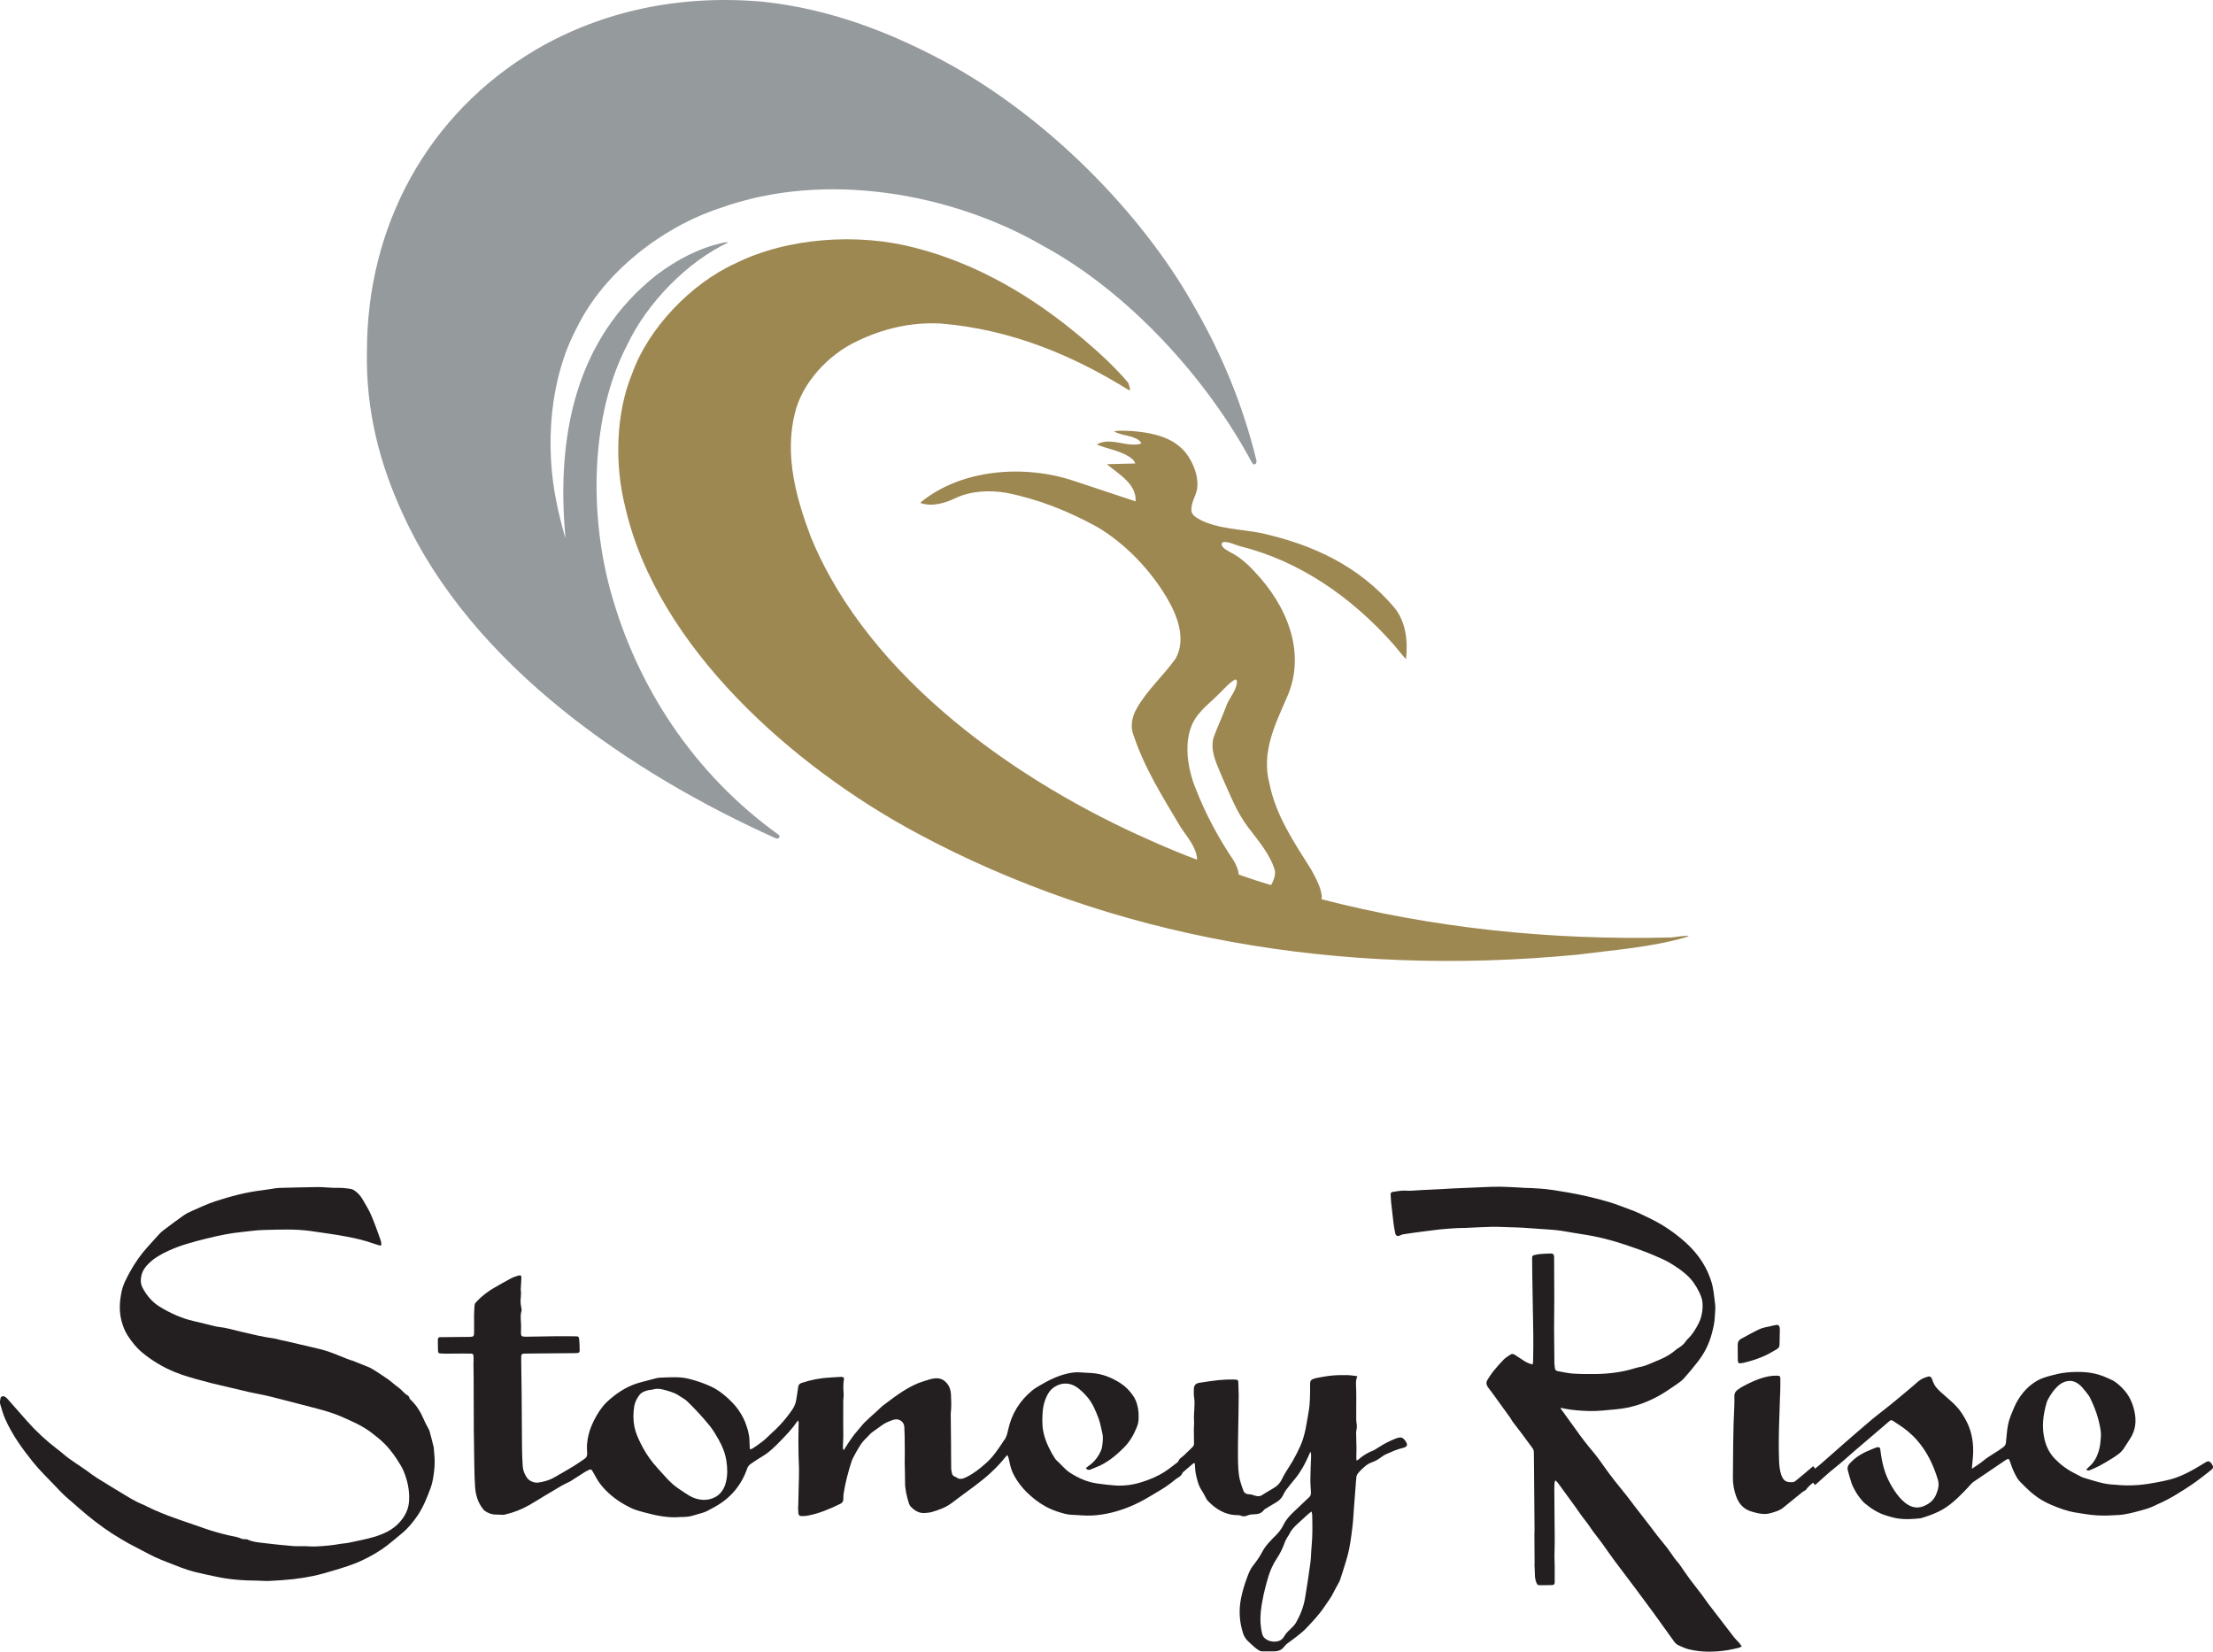
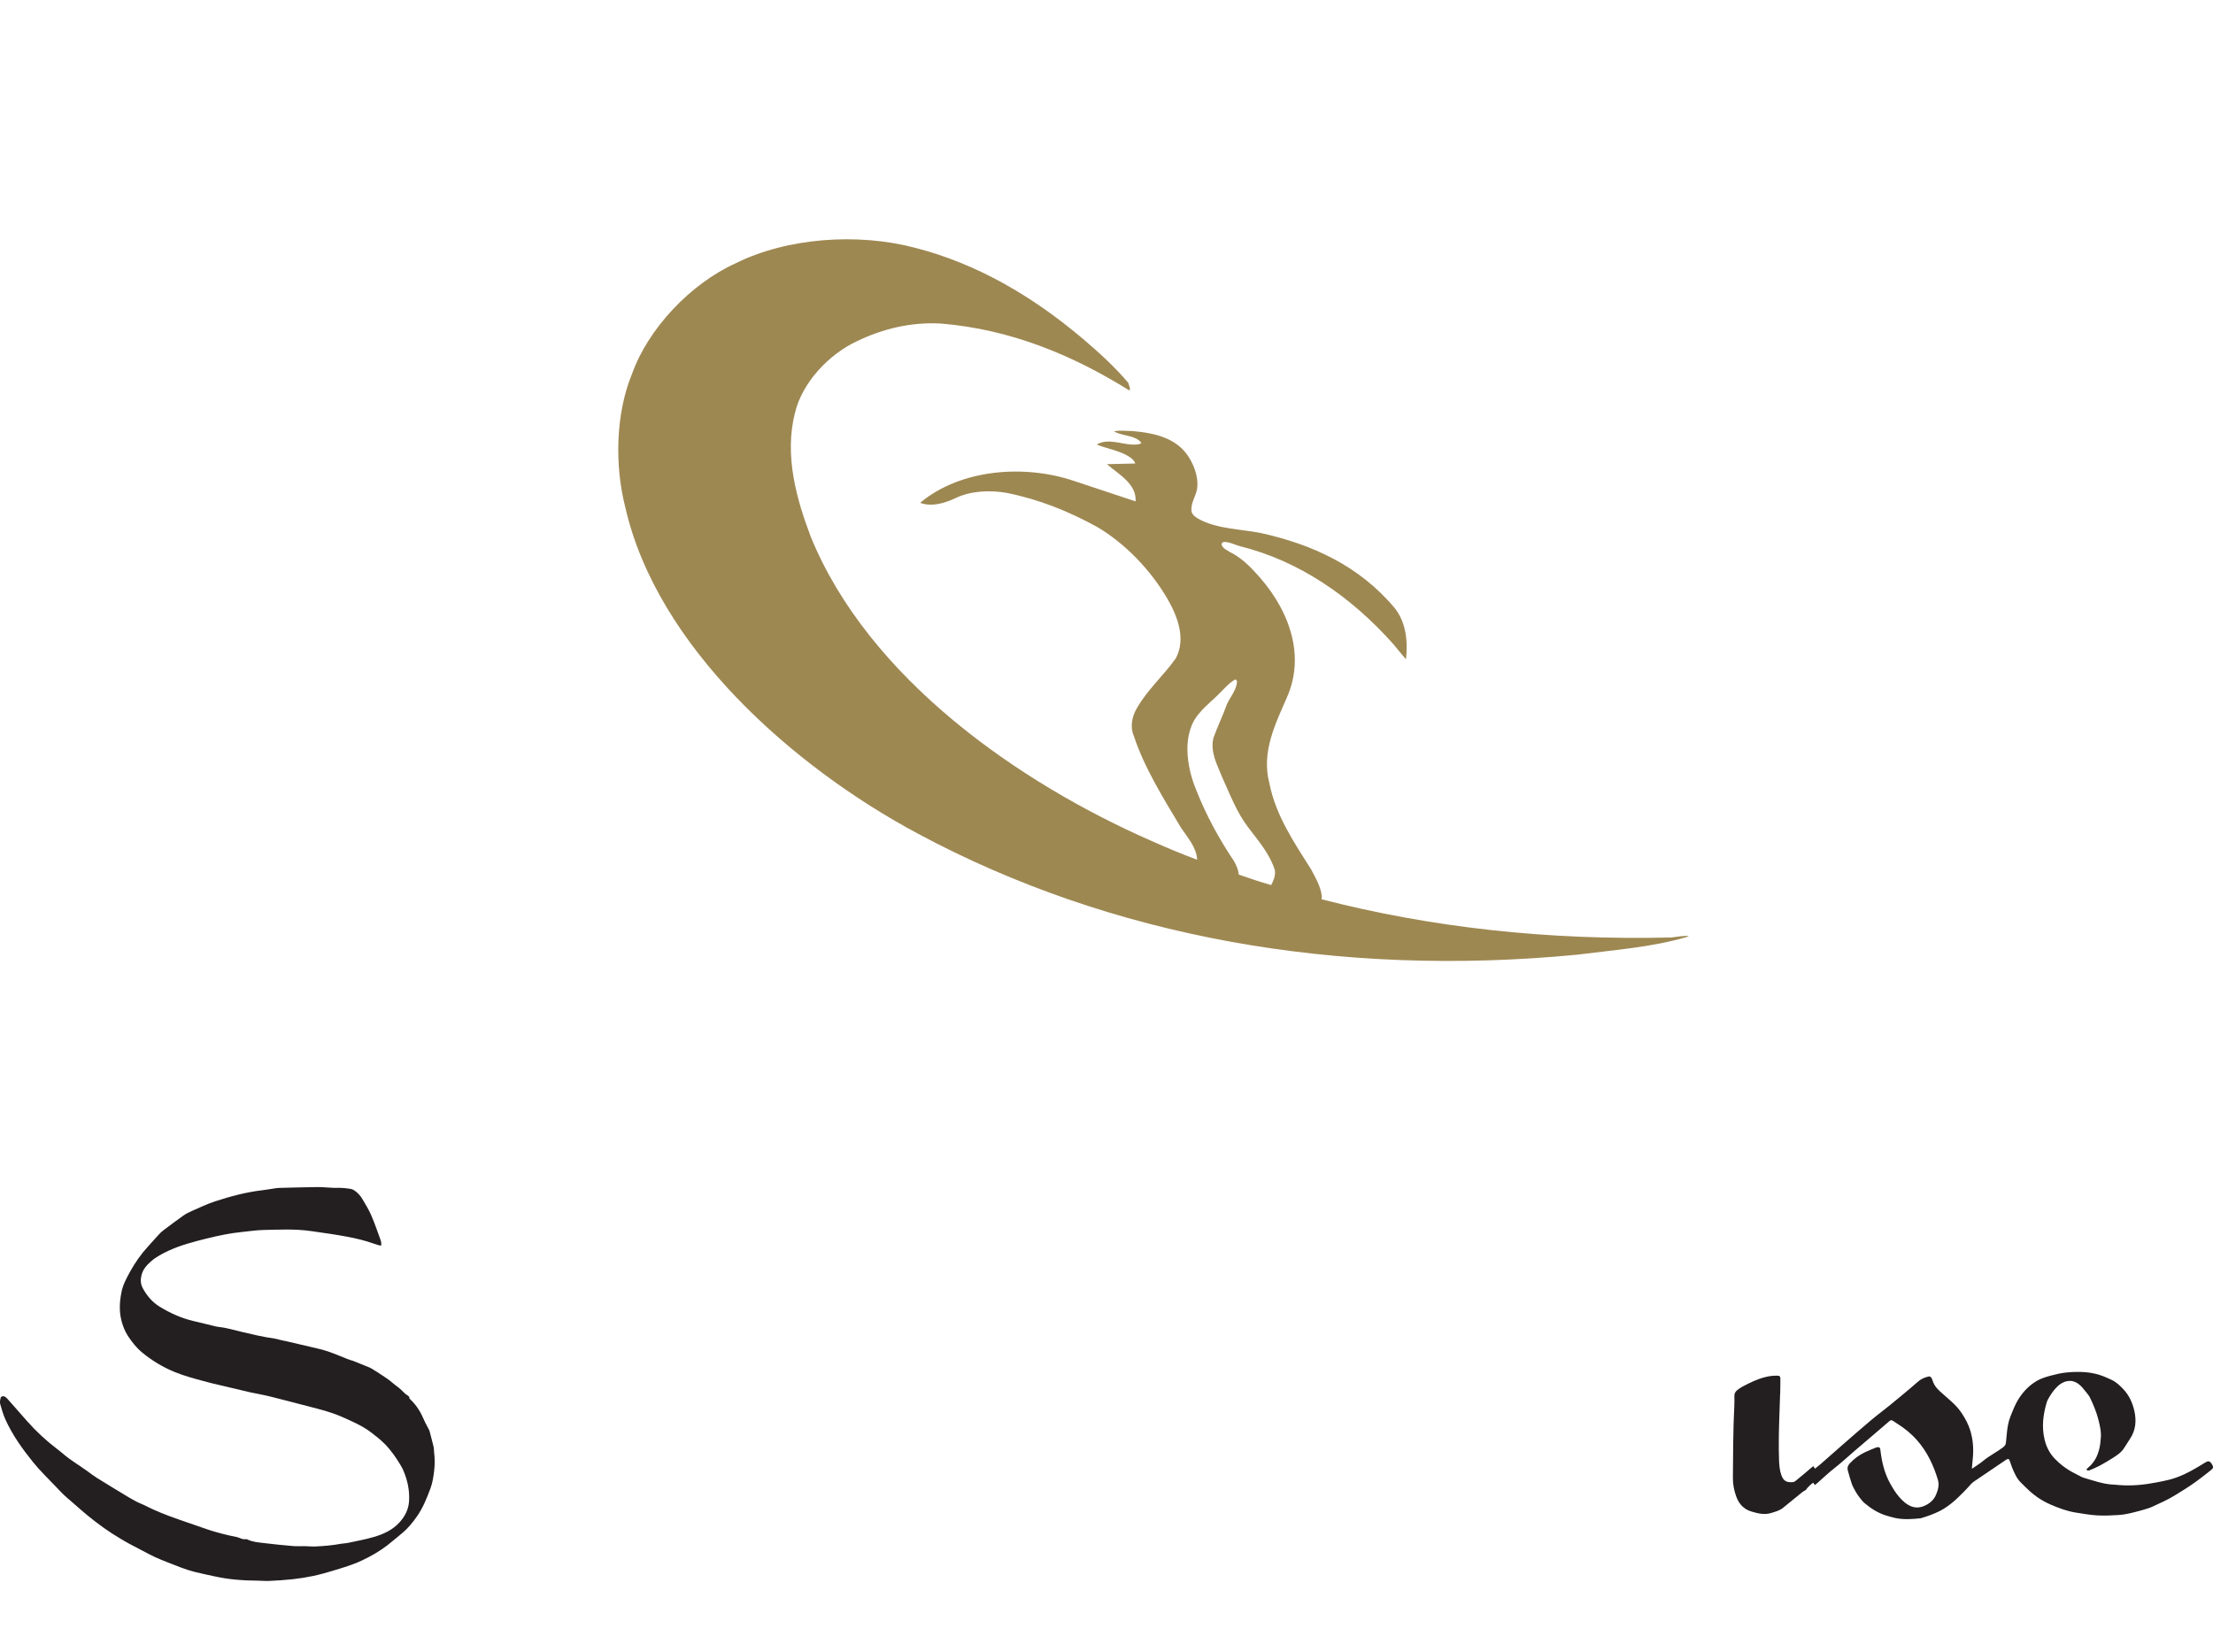
<svg xmlns="http://www.w3.org/2000/svg" version="1.1" id="Layer_1" x="0px" y="0px" viewBox="0 0 114.307 85.302" style="enable-background:new 0 0 114.307 85.302;" xml:space="preserve">
  <style type="text/css">
	.st0{fill:#959A9D;}
	.st1{fill:#9E8852;}
	.st2{fill:#231F20;}
</style>
  <g>
    <g id="icon">
-       <path id="wave" class="st0" d="M48.758,3.162c5.098,2.724,10.144,7.665,12.972,12.745c1.414,2.462,2.479,5.063,3.16,7.839    c0.017,0.052,0.017,0.14-0.017,0.192c-0.035,0.052-0.087,0.052-0.14,0.035l-0.07-0.087c-2.322-4.347-6.373-8.799-10.79-11.191    c-4.697-2.724-11.279-3.911-16.708-1.938c-2.916,0.96-5.954,3.265-7.368,6.163c-1.397,2.619-1.676,6.093-1.03,9.131    c0.122,0.576,0.262,1.135,0.419,1.694l0.017-0.017c-0.471-5.22,0.524-10.231,4.714-13.531c1.048-0.786,2.165-1.379,3.422-1.659    c0.087-0.017,0.192-0.035,0.279-0.017c-2.147,1.013-4.208,3.143-5.22,5.29c-1.903,3.632-1.973,8.764-0.838,12.798    c1.344,4.819,4.243,9.341,8.677,12.518c0.035,0.035,0.035,0.105,0,0.14c-0.052,0.052-0.122,0.052-0.192,0.017    c-7.368-3.317-15.661-8.869-19.24-16.743c-1.187-2.566-1.92-5.343-1.851-8.415c0-6.408,3.09-12.239,8.747-15.574    c3.422-1.99,7.42-2.846,11.715-2.462C42.804,0.456,45.86,1.609,48.758,3.162L48.758,3.162z" />
      <path class="st1" d="M86.33,48.416c-6.32,0.157-12.378-0.506-18.07-1.973l0.017-0.14c-0.052-0.506-0.314-0.943-0.541-1.379    c-0.89-1.414-1.833-2.793-2.165-4.452c-0.437-1.641,0.314-3.09,0.908-4.47c1.03-2.339-0.052-4.784-1.693-6.495    c-0.349-0.384-0.786-0.768-1.257-0.995c-0.157-0.105-0.401-0.192-0.436-0.419c0.017-0.052,0.07-0.087,0.122-0.105    c0.314,0,0.576,0.157,0.855,0.227c3.02,0.751,5.709,2.584,7.909,5.063c0.209,0.244,0.419,0.524,0.646,0.768    c0.105-0.978-0.018-1.938-0.594-2.654c-1.851-2.2-4.295-3.282-6.879-3.858c-1.048-0.209-2.2-0.209-3.143-0.681    c-0.192-0.105-0.454-0.244-0.471-0.489c-0.017-0.419,0.227-0.733,0.297-1.117c0.07-0.541-0.105-1.065-0.349-1.501    c-0.611-1.117-1.816-1.379-2.986-1.484c-0.314,0-0.663-0.052-0.96,0.017c0.279,0.157,0.611,0.192,0.908,0.279    c0.192,0.07,0.402,0.14,0.506,0.332c-0.14,0.087-0.332,0.07-0.506,0.07c-0.576-0.035-1.257-0.332-1.798,0    c0.524,0.21,1.1,0.297,1.589,0.576c0.157,0.087,0.349,0.227,0.402,0.402c-0.489,0.017-0.995,0.017-1.467,0.035    c0.611,0.524,1.536,1.013,1.484,1.921l-3.16-1.048c-2.566-0.873-5.849-0.629-7.944,1.1v0.035c0.629,0.21,1.292-0.017,1.816-0.262    c0.768-0.367,1.763-0.419,2.636-0.262c1.659,0.332,3.178,0.943,4.644,1.746c1.467,0.856,2.793,2.252,3.649,3.719    c0.506,0.873,0.978,2.06,0.436,3.073c-0.628,0.891-1.501,1.659-2.025,2.602c-0.227,0.384-0.349,0.925-0.157,1.379    c0.559,1.694,1.519,3.212,2.444,4.766c0.349,0.524,0.803,1.013,0.838,1.659c-0.803-0.297-1.589-0.629-2.374-0.978    c-6.809-2.986-14.578-8.363-17.581-15.696c-0.733-1.938-1.379-4.19-0.821-6.39c0.367-1.571,1.746-3.038,3.213-3.719    c1.309-0.629,2.758-0.995,4.33-0.908c3.579,0.297,6.757,1.606,9.707,3.439h0.052c0.017-0.14-0.052-0.262-0.087-0.384    c-0.698-0.821-1.519-1.571-2.322-2.252c-2.619-2.217-5.482-3.893-8.677-4.714c-2.986-0.786-6.617-0.524-9.288,0.803    c-2.305,1.048-4.504,3.352-5.342,5.709c-0.838,2.025-0.908,4.696-0.349,6.879c1.641,7.228,8.695,13.426,15.085,16.848    c10.004,5.377,21.772,7.455,34.08,6.268c1.903-0.244,3.858-0.384,5.639-0.908l0.14-0.07C86.923,48.329,86.627,48.382,86.33,48.416    z M65.658,45.71c-0.559-0.157-1.117-0.349-1.676-0.541c-0.018-0.262-0.122-0.471-0.244-0.698c-0.786-1.17-1.449-2.392-1.955-3.684    c-0.489-1.17-0.768-2.916,0.175-3.963c0.349-0.419,0.716-0.681,1.083-1.065c0.227-0.227,0.471-0.506,0.751-0.663    c0.07-0.017,0.087,0.07,0.105,0.105c-0.035,0.454-0.349,0.786-0.524,1.17c-0.209,0.594-0.489,1.152-0.698,1.746    c-0.175,0.751,0.21,1.397,0.454,2.025c0.401,0.873,0.733,1.781,1.327,2.567c0.541,0.716,1.152,1.414,1.397,2.252    C65.885,45.239,65.78,45.483,65.658,45.71z" />
    </g>
    <g id="wordmark">
-       <path class="st2" d="M56.084,75.825c0.054-0.043,0.093-0.081,0.138-0.111c0.287-0.194,0.491-0.457,0.634-0.769    c0.037-0.08,0.064-0.168,0.075-0.254c0.028-0.227,0.061-0.455,0.005-0.682c-0.061-0.249-0.101-0.507-0.19-0.746    c-0.155-0.416-0.326-0.83-0.628-1.165c-0.152-0.169-0.319-0.334-0.507-0.461c-0.353-0.239-0.776-0.247-1.147-0.006    c-0.247,0.16-0.373,0.397-0.474,0.656c-0.106,0.273-0.136,0.56-0.146,0.851c-0.006,0.178-0.01,0.353,0.007,0.531    c0.046,0.495,0.233,0.94,0.467,1.369c0.043,0.078,0.091,0.152,0.139,0.227c0.03,0.047,0.056,0.101,0.097,0.137    c0.246,0.214,0.441,0.483,0.72,0.662c0.43,0.276,0.888,0.48,1.397,0.551c0.314,0.044,0.63,0.084,0.946,0.104    c0.451,0.028,0.895-0.033,1.328-0.167c0.435-0.134,0.855-0.305,1.236-0.557c0.214-0.141,0.414-0.303,0.619-0.457    c0.026-0.019,0.057-0.043,0.066-0.071c0.043-0.141,0.17-0.197,0.267-0.285c0.162-0.148,0.315-0.305,0.472-0.458    c0.05-0.049,0.069-0.106,0.068-0.177c-0.005-0.256-0.008-0.513-0.008-0.77c0-0.121,0.021-0.243,0.011-0.364    c-0.033-0.424,0.069-0.847,0-1.271c-0.021-0.128-0.012-0.261-0.011-0.392c0.001-0.191,0.084-0.302,0.271-0.332    c0.336-0.054,0.674-0.106,1.013-0.141c0.25-0.026,0.503-0.033,0.755-0.032c0.256,0.001,0.263,0.02,0.262,0.27    c0,0.182,0.015,0.364,0.016,0.546c0,0.299-0.006,0.598-0.01,0.897c-0.004,0.289-0.011,0.579-0.015,0.868    c-0.006,0.49-0.021,0.981-0.013,1.471c0.007,0.387,0.01,0.777,0.104,1.155c0.045,0.18,0.111,0.356,0.175,0.53    c0.047,0.127,0.15,0.188,0.284,0.191c0.1,0.002,0.192,0.026,0.285,0.062c0.072,0.028,0.155,0.038,0.234,0.038    c0.052,0,0.107-0.027,0.154-0.053c0.089-0.05,0.173-0.109,0.261-0.162c0.144-0.087,0.294-0.164,0.432-0.26    c0.14-0.096,0.253-0.225,0.326-0.378c0.158-0.335,0.376-0.633,0.563-0.951c0.146-0.249,0.275-0.51,0.395-0.772    c0.259-0.563,0.328-1.175,0.435-1.777c0.087-0.486,0.076-0.977,0.078-1.467c0.001-0.124,0.043-0.195,0.154-0.232    c0.071-0.023,0.142-0.05,0.215-0.062c0.263-0.045,0.525-0.098,0.79-0.121c0.265-0.023,0.532-0.022,0.798-0.017    c0.157,0.003,0.313,0.034,0.485,0.054c-0.107,0.238-0.068,0.463-0.061,0.689c0.01,0.299,0.002,0.598,0.002,0.896    c0,0.117,0,0.233,0,0.35c0,0.112-0.004,0.224,0.001,0.335c0.004,0.092,0.021,0.183,0.03,0.275c0.003,0.036,0.004,0.072,0,0.108    c-0.011,0.092-0.037,0.183-0.037,0.275c0.001,0.257,0.015,0.513,0.018,0.77c0.002,0.163-0.007,0.327-0.008,0.49    c-0.001,0.05,0.007,0.1,0.012,0.167c0.038-0.018,0.065-0.025,0.083-0.041c0.219-0.192,0.458-0.351,0.733-0.457    c0.112-0.043,0.214-0.114,0.316-0.18c0.288-0.185,0.589-0.343,0.91-0.464c0.252-0.094,0.358-0.061,0.504,0.167    c0.02,0.031,0.038,0.065,0.05,0.1c0.025,0.076,0.007,0.126-0.061,0.168c-0.035,0.022-0.076,0.039-0.116,0.048    c-0.318,0.07-0.61,0.208-0.905,0.337c-0.089,0.039-0.17,0.097-0.249,0.155c-0.155,0.114-0.318,0.21-0.503,0.271    c-0.172,0.057-0.306,0.177-0.438,0.296c-0.09,0.081-0.176,0.168-0.252,0.263c-0.041,0.052-0.072,0.122-0.08,0.188    c-0.022,0.176-0.03,0.353-0.044,0.53c-0.021,0.265-0.043,0.53-0.062,0.795c-0.023,0.317-0.041,0.634-0.068,0.95    c-0.02,0.228-0.048,0.455-0.079,0.682c-0.035,0.254-0.071,0.509-0.121,0.761c-0.04,0.201-0.096,0.4-0.154,0.596    c-0.099,0.331-0.203,0.661-0.312,0.989c-0.03,0.092-0.083,0.176-0.129,0.262c-0.067,0.128-0.144,0.252-0.205,0.383    c-0.118,0.257-0.294,0.475-0.448,0.709c-0.284,0.432-0.637,0.805-0.992,1.175c-0.148,0.154-0.32,0.286-0.488,0.42    c-0.149,0.119-0.31,0.225-0.461,0.342c-0.066,0.051-0.127,0.111-0.177,0.178c-0.093,0.124-0.22,0.197-0.363,0.219    c-0.15,0.023-0.307,0.01-0.46,0.012c-0.074,0.001-0.147,0.003-0.221,0.001c-0.064-0.002-0.136,0.007-0.19-0.019    c-0.095-0.047-0.185-0.109-0.267-0.178c-0.115-0.095-0.218-0.204-0.33-0.303c-0.14-0.124-0.233-0.271-0.29-0.452    c-0.184-0.584-0.218-1.176-0.101-1.772c0.073-0.37,0.182-0.733,0.315-1.088c0.078-0.207,0.152-0.411,0.287-0.587    c0.076-0.1,0.156-0.198,0.227-0.302c0.086-0.127,0.175-0.255,0.244-0.392c0.178-0.353,0.451-0.625,0.728-0.898    c0.163-0.16,0.299-0.345,0.4-0.553c0.127-0.26,0.319-0.469,0.527-0.666c0.268-0.253,0.536-0.507,0.804-0.761    c0.083-0.079,0.085-0.183,0.08-0.287c-0.009-0.191-0.031-0.382-0.029-0.573c0.004-0.369,0.019-0.737,0.034-1.105    c0.005-0.124,0.02-0.248-0.028-0.379c-0.039,0.087-0.078,0.175-0.118,0.262c-0.175,0.389-0.375,0.763-0.645,1.096    c-0.168,0.207-0.337,0.412-0.498,0.624c-0.064,0.085-0.111,0.183-0.16,0.279c-0.091,0.178-0.234,0.297-0.406,0.393    c-0.179,0.1-0.352,0.211-0.528,0.318c-0.02,0.012-0.04,0.027-0.053,0.046c-0.128,0.182-0.319,0.218-0.52,0.22    c-0.115,0.001-0.222,0.016-0.328,0.06c-0.115,0.048-0.231,0.066-0.352,0.006c-0.047-0.023-0.109-0.023-0.165-0.023    c-0.634-0.006-1.122-0.31-1.541-0.753c-0.044-0.046-0.07-0.11-0.102-0.167c-0.066-0.118-0.123-0.242-0.199-0.353    c-0.178-0.263-0.244-0.564-0.309-0.866c-0.026-0.122-0.028-0.25-0.04-0.375c-0.005-0.054-0.009-0.109-0.015-0.177    c-0.04,0.013-0.07,0.014-0.088,0.03c-0.168,0.141-0.334,0.285-0.5,0.429c-0.017,0.015-0.037,0.033-0.045,0.053    c-0.05,0.132-0.16,0.202-0.273,0.271c-0.044,0.027-0.087,0.056-0.126,0.089c-0.423,0.367-0.915,0.628-1.392,0.913    c-0.574,0.343-1.214,0.614-1.865,0.773c-0.343,0.084-0.693,0.136-1.045,0.153c-0.341,0.017-0.675-0.029-1.014-0.038    c-0.233-0.006-0.487-0.083-0.708-0.154c-0.236-0.075-0.464-0.174-0.68-0.295c-0.356-0.198-0.673-0.452-0.964-0.741    c-0.251-0.25-0.459-0.529-0.628-0.838c-0.119-0.219-0.196-0.454-0.24-0.7c-0.016-0.092-0.043-0.182-0.068-0.272    c-0.007-0.025-0.026-0.046-0.049-0.087c-0.042,0.048-0.077,0.083-0.107,0.122c-0.226,0.286-0.478,0.548-0.746,0.796    c-0.523,0.484-1.112,0.882-1.679,1.309c-0.104,0.079-0.21,0.156-0.314,0.236c-0.317,0.244-0.686,0.376-1.064,0.485    c-0.093,0.027-0.194,0.029-0.291,0.042c-0.318,0.042-0.562-0.101-0.773-0.316c-0.05-0.051-0.088-0.123-0.109-0.192    c-0.11-0.358-0.199-0.719-0.194-1.099c0.004-0.322-0.014-0.644-0.018-0.967c-0.002-0.196,0.005-0.392,0.005-0.588    c-0.001-0.275-0.003-0.551-0.008-0.826c-0.003-0.159-0.009-0.317-0.019-0.475c-0.013-0.2-0.203-0.373-0.404-0.369    c-0.06,0.001-0.123,0.008-0.179,0.028c-0.198,0.072-0.394,0.146-0.566,0.273c-0.176,0.131-0.358,0.253-0.534,0.383    c-0.059,0.044-0.107,0.103-0.158,0.157c-0.113,0.117-0.235,0.227-0.334,0.356c-0.107,0.14-0.193,0.296-0.284,0.447    c-0.057,0.096-0.108,0.196-0.159,0.295c-0.036,0.07-0.075,0.141-0.099,0.216c-0.178,0.547-0.326,1.102-0.415,1.671    c-0.014,0.092-0.016,0.186-0.015,0.279c0.001,0.12-0.044,0.203-0.156,0.257c-0.544,0.263-1.096,0.503-1.695,0.611    c-0.096,0.017-0.195,0.025-0.292,0.022c-0.129-0.004-0.167-0.04-0.182-0.166c-0.012-0.101-0.008-0.204-0.011-0.306    c-0.001-0.023,0.005-0.047,0.006-0.07c0.008-0.322,0.015-0.644,0.023-0.966c0.007-0.299,0.018-0.597,0.017-0.896    c0-0.228-0.019-0.457-0.024-0.685c-0.006-0.275-0.01-0.55-0.009-0.825c0.001-0.303,0.009-0.606,0.013-0.909    c0-0.031-0.008-0.063-0.015-0.117c-0.039,0.038-0.068,0.059-0.086,0.087c-0.237,0.356-0.537,0.659-0.831,0.965    c-0.297,0.309-0.604,0.611-0.982,0.828c-0.186,0.107-0.361,0.232-0.54,0.351c-0.095,0.063-0.165,0.139-0.205,0.255    c-0.32,0.922-0.924,1.598-1.791,2.042c-0.133,0.068-0.26,0.152-0.399,0.204c-0.183,0.068-0.377,0.106-0.563,0.169    c-0.203,0.069-0.411,0.084-0.621,0.087c-0.023,0-0.047-0.001-0.07,0.001c-0.659,0.06-1.292-0.083-1.921-0.254    c-0.248-0.068-0.497-0.134-0.724-0.259c-0.147-0.081-0.3-0.154-0.44-0.245c-0.442-0.288-0.837-0.628-1.141-1.064    c-0.061-0.088-0.111-0.183-0.165-0.276c-0.056-0.097-0.111-0.194-0.165-0.292c-0.036-0.065-0.087-0.084-0.152-0.053    c-0.084,0.04-0.169,0.079-0.248,0.129c-0.241,0.151-0.48,0.307-0.719,0.46c-0.027,0.017-0.057,0.032-0.086,0.046    c-0.121,0.06-0.245,0.113-0.362,0.181c-0.311,0.181-0.619,0.367-0.928,0.552c-0.248,0.149-0.493,0.303-0.743,0.448    c-0.403,0.233-0.833,0.4-1.288,0.502c-0.045,0.01-0.093,0.009-0.139,0.008c-0.112-0.003-0.224-0.013-0.336-0.013    c-0.21,0-0.392-0.079-0.56-0.196c-0.037-0.026-0.064-0.067-0.092-0.103c-0.263-0.332-0.372-0.721-0.401-1.132    c-0.027-0.377-0.033-0.756-0.04-1.134c-0.012-0.588-0.019-1.177-0.025-1.766c-0.005-0.509-0.004-1.018-0.005-1.528    c-0.001-0.42-0.002-0.84-0.004-1.26c-0.001-0.21-0.006-0.42-0.008-0.63c-0.001-0.065,0.004-0.131,0.004-0.196    c0-0.084,0.005-0.169-0.004-0.252c-0.009-0.089-0.04-0.112-0.129-0.114c-0.145-0.003-0.289-0.003-0.434-0.003    c-0.285,0.001-0.57,0.005-0.856,0.006c-0.084,0-0.168-0.002-0.252-0.008c-0.138-0.009-0.158-0.029-0.163-0.171    c-0.005-0.168-0.005-0.336-0.006-0.505c0-0.019,0-0.038,0.003-0.056c0.012-0.088,0.039-0.111,0.128-0.112    c0.499-0.004,0.998-0.008,1.497-0.014c0.215-0.002,0.242-0.025,0.245-0.244c0.004-0.294-0.006-0.589-0.003-0.883    c0.002-0.168,0.017-0.336,0.026-0.503c0.004-0.081,0.053-0.137,0.105-0.192c0.277-0.297,0.597-0.537,0.948-0.737    c0.272-0.155,0.543-0.313,0.819-0.458c0.123-0.065,0.257-0.11,0.391-0.15c0.117-0.035,0.162,0.005,0.156,0.122    c-0.008,0.182-0.02,0.363-0.031,0.545c-0.001,0.019-0.007,0.038-0.004,0.056c0.046,0.246-0.03,0.492-0.001,0.738    c0.011,0.091,0.029,0.182,0.043,0.273c0.003,0.022,0.012,0.048,0.005,0.068c-0.084,0.266-0.033,0.536-0.026,0.805    c0.002,0.088-0.008,0.176-0.009,0.265c-0.005,0.266,0.016,0.288,0.283,0.285c0.477-0.007,0.953-0.019,1.43-0.023    c0.369-0.004,0.738-0.001,1.107,0.002c0.15,0.002,0.175,0.021,0.188,0.166c0.017,0.185,0.023,0.372,0.025,0.559    c0.001,0.1-0.035,0.131-0.136,0.141c-0.046,0.005-0.093,0.004-0.14,0.004c-0.795,0.007-1.589,0.014-2.384,0.021    c-0.065,0.001-0.131,0-0.196,0.004c-0.133,0.008-0.161,0.036-0.164,0.172c-0.003,0.126,0,0.252,0.002,0.378    c0.007,0.547,0.018,1.093,0.022,1.64c0.007,0.906,0.009,1.813,0.018,2.719c0.003,0.308,0.018,0.616,0.038,0.923    c0.015,0.219,0.105,0.417,0.229,0.594c0.107,0.153,0.371,0.259,0.554,0.236c0.297-0.039,0.583-0.118,0.845-0.268    c0.336-0.193,0.673-0.385,1.004-0.586c0.191-0.116,0.372-0.25,0.559-0.373c0.094-0.062,0.139-0.144,0.135-0.258    c-0.006-0.172-0.018-0.346-0.004-0.518c0.027-0.318,0.104-0.627,0.226-0.922c0.15-0.359,0.341-0.699,0.581-1.004    c0.137-0.174,0.309-0.325,0.481-0.467c0.422-0.348,0.889-0.62,1.42-0.768c0.288-0.08,0.577-0.157,0.867-0.229    c0.081-0.02,0.166-0.029,0.25-0.031c0.332-0.008,0.665-0.033,0.994-0.008c0.259,0.019,0.517,0.086,0.767,0.162    c0.276,0.083,0.549,0.186,0.812,0.306c0.338,0.154,0.631,0.379,0.904,0.632c0.255,0.237,0.485,0.493,0.657,0.797    c0.069,0.122,0.139,0.245,0.191,0.374c0.122,0.309,0.223,0.624,0.238,0.96c0.006,0.135,0.009,0.27,0.014,0.405    c0.001,0.022,0.011,0.043,0.021,0.084c0.054-0.023,0.102-0.036,0.142-0.062c0.281-0.186,0.558-0.375,0.796-0.617    c0.13-0.133,0.274-0.253,0.407-0.383c0.304-0.298,0.577-0.624,0.818-0.975c0.11-0.159,0.188-0.333,0.218-0.527    c0.034-0.222,0.074-0.442,0.102-0.665c0.014-0.113,0.071-0.172,0.176-0.207c0.486-0.163,0.985-0.257,1.497-0.281    c0.163-0.008,0.326-0.021,0.489-0.03c0.037-0.002,0.075-0.002,0.112,0.004c0.076,0.011,0.101,0.04,0.088,0.113    c-0.044,0.25-0.034,0.501-0.017,0.753c0.008,0.119-0.017,0.241-0.018,0.361c-0.003,0.383-0.004,0.766-0.003,1.149    c0,0.224,0.008,0.449,0.005,0.673c-0.002,0.191-0.015,0.382-0.021,0.574c-0.002,0.05,0.006,0.1,0.034,0.158    c0.02-0.027,0.043-0.052,0.061-0.081c0.208-0.333,0.421-0.662,0.684-0.956c0.121-0.136,0.228-0.285,0.357-0.412    c0.203-0.199,0.419-0.385,0.63-0.577c0.107-0.097,0.206-0.206,0.321-0.292c0.345-0.256,0.684-0.523,1.048-0.749    c0.324-0.201,0.664-0.382,1.035-0.493c0.188-0.056,0.369-0.127,0.567-0.148c0.258-0.028,0.46,0.047,0.632,0.25    c0.146,0.172,0.204,0.367,0.213,0.579c0.013,0.317,0.029,0.635-0.009,0.952c-0.002,0.019-0.003,0.037-0.003,0.056    c0.005,0.509,0.01,1.018,0.015,1.527c0.002,0.182,0,0.364,0.002,0.546c0.001,0.242,0.001,0.484,0.007,0.726    c0.002,0.083,0.014,0.167,0.034,0.248c0.023,0.094,0.069,0.175,0.178,0.194c0.009,0.002,0.018,0.006,0.025,0.012    c0.186,0.162,0.373,0.094,0.56,0.002c0.373-0.183,0.692-0.441,1.001-0.714c0.348-0.307,0.602-0.687,0.857-1.067    c0.018-0.027,0.03-0.06,0.051-0.083c0.147-0.165,0.191-0.37,0.236-0.576c0.177-0.82,0.594-1.494,1.239-2.027    c0.118-0.097,0.253-0.176,0.385-0.254c0.464-0.276,0.944-0.514,1.476-0.63c0.21-0.046,0.422-0.071,0.64-0.051    c0.195,0.018,0.392,0.02,0.587,0.034c0.536,0.038,1.019,0.232,1.466,0.518c0.27,0.173,0.495,0.403,0.671,0.669    c0.168,0.253,0.245,0.544,0.269,0.847c0.009,0.116,0.004,0.234,0.004,0.35c-0.001,0.147-0.042,0.284-0.096,0.42    c-0.158,0.395-0.37,0.757-0.673,1.057c-0.424,0.419-0.879,0.799-1.448,1.011c-0.092,0.034-0.181,0.076-0.272,0.113    C56.242,75.931,56.166,75.919,56.084,75.825z M34.773,76.671c0.028,0.024,0.057,0.048,0.086,0.071    c0.16,0.128,0.334,0.233,0.503,0.348c0.142,0.097,0.292,0.193,0.452,0.258c0.279,0.114,0.574,0.149,0.866,0.073    c0.445-0.115,0.706-0.435,0.814-0.863c0.092-0.363,0.084-0.74,0.025-1.113c-0.06-0.383-0.198-0.739-0.388-1.074    c-0.142-0.252-0.286-0.502-0.469-0.73c-0.362-0.447-0.751-0.869-1.164-1.267c-0.112-0.108-0.259-0.181-0.389-0.271    c-0.263-0.183-0.566-0.262-0.869-0.341c-0.173-0.045-0.35-0.054-0.526,0.002c-0.052,0.017-0.112,0.011-0.166,0.022    c-0.204,0.041-0.405,0.099-0.534,0.276c-0.121,0.167-0.218,0.352-0.253,0.558c-0.059,0.357-0.062,0.716,0.009,1.072    c0.059,0.296,0.182,0.567,0.314,0.837c0.184,0.376,0.404,0.728,0.668,1.049c0.161,0.196,0.336,0.379,0.504,0.568    C34.42,76.33,34.587,76.511,34.773,76.671z M67.747,78.063c-0.079,0.059-0.13,0.091-0.174,0.131    c-0.194,0.175-0.389,0.35-0.579,0.529c-0.164,0.154-0.315,0.319-0.409,0.529c-0.021,0.046-0.06,0.084-0.084,0.129    c-0.047,0.085-0.101,0.169-0.133,0.26c-0.106,0.307-0.249,0.597-0.427,0.864c-0.195,0.292-0.333,0.607-0.432,0.937    c-0.177,0.586-0.319,1.182-0.385,1.792c-0.041,0.381-0.024,0.764,0.07,1.141c0.043,0.172,0.154,0.277,0.304,0.342    c0.092,0.04,0.198,0.063,0.298,0.066c0.227,0.007,0.423-0.063,0.54-0.279c0.096-0.176,0.249-0.301,0.388-0.439    c0.079-0.078,0.159-0.161,0.214-0.256c0.229-0.4,0.397-0.825,0.473-1.28c0.101-0.608,0.194-1.217,0.276-1.828    c0.037-0.277,0.033-0.559,0.061-0.837c0.054-0.541,0.042-1.082,0.031-1.623C67.779,78.193,67.762,78.145,67.747,78.063z" />
      <path class="st2" d="M19.687,64.329c-0.047-0.007-0.083-0.007-0.117-0.017c-0.09-0.026-0.18-0.052-0.267-0.084    c-0.44-0.159-0.896-0.267-1.353-0.354c-0.624-0.119-1.255-0.203-1.884-0.294c-0.818-0.119-1.642-0.075-2.464-0.057    c-0.359,0.008-0.716,0.066-1.074,0.1c-0.63,0.061-1.248,0.19-1.86,0.343c-0.661,0.165-1.323,0.334-1.947,0.622    C8.393,64.74,8.072,64.906,7.8,65.144c-0.222,0.194-0.421,0.418-0.492,0.716c-0.054,0.225-0.053,0.449,0.065,0.666    c0.215,0.394,0.494,0.728,0.878,0.962c0.553,0.337,1.139,0.602,1.775,0.746c0.355,0.08,0.708,0.172,1.062,0.257    c0.064,0.015,0.128,0.031,0.193,0.037c0.397,0.039,0.777,0.157,1.163,0.248c0.568,0.134,1.136,0.273,1.716,0.35    c0.106,0.014,0.208,0.051,0.312,0.075c0.114,0.026,0.229,0.047,0.342,0.073c0.414,0.096,0.829,0.191,1.242,0.29    c0.295,0.071,0.594,0.134,0.881,0.23c0.34,0.114,0.669,0.26,1.004,0.391c0.056,0.022,0.113,0.042,0.17,0.061    c0.035,0.012,0.074,0.016,0.108,0.029c0.294,0.117,0.587,0.236,0.88,0.355c0.039,0.016,0.075,0.038,0.11,0.06    c0.174,0.109,0.35,0.214,0.519,0.331c0.172,0.119,0.352,0.225,0.509,0.366c0.121,0.109,0.257,0.201,0.385,0.303    c0.047,0.038,0.09,0.081,0.134,0.122c0.079,0.073,0.151,0.156,0.238,0.216c0.07,0.048,0.145,0.076,0.154,0.179    c0.003,0.031,0.041,0.061,0.067,0.086c0.314,0.299,0.527,0.662,0.695,1.058c0.071,0.167,0.165,0.323,0.247,0.485    c0.012,0.024,0.024,0.05,0.031,0.077c0.072,0.275,0.146,0.549,0.212,0.825c0.017,0.071,0.009,0.147,0.018,0.22    c0.042,0.34,0.048,0.679,0.005,1.02c-0.038,0.297-0.079,0.593-0.184,0.876c-0.189,0.509-0.389,1.013-0.702,1.461    c-0.222,0.318-0.467,0.619-0.77,0.868c-0.256,0.21-0.506,0.429-0.768,0.631c-0.405,0.311-0.846,0.561-1.309,0.779    c-0.481,0.226-0.987,0.375-1.492,0.527c-0.335,0.101-0.673,0.197-1.016,0.27c-0.347,0.073-0.698,0.129-1.051,0.168    c-0.408,0.045-0.819,0.069-1.229,0.09c-0.191,0.01-0.383-0.013-0.574-0.014c-0.754-0.005-1.503-0.056-2.241-0.222    c-0.346-0.078-0.695-0.144-1.039-0.232c-0.472-0.12-0.921-0.309-1.374-0.486c-0.226-0.088-0.452-0.178-0.672-0.279    c-0.212-0.098-0.416-0.211-0.623-0.318c-0.248-0.129-0.497-0.258-0.743-0.391c-0.14-0.075-0.274-0.16-0.412-0.239    c-0.603-0.352-1.165-0.763-1.705-1.203c-0.272-0.221-0.531-0.458-0.795-0.687c-0.141-0.122-0.287-0.24-0.422-0.369    c-0.142-0.135-0.275-0.28-0.41-0.422c-0.403-0.422-0.826-0.827-1.192-1.282c-0.549-0.682-1.059-1.392-1.421-2.195    c-0.116-0.258-0.196-0.535-0.272-0.808c-0.026-0.092,0.004-0.203,0.023-0.303c0.015-0.078,0.126-0.115,0.211-0.072    c0.052,0.027,0.1,0.069,0.14,0.114c0.341,0.384,0.678,0.772,1.019,1.156c0.469,0.529,0.985,1.009,1.549,1.438    c0.112,0.085,0.222,0.171,0.328,0.263c0.384,0.33,0.824,0.582,1.232,0.879c0.166,0.121,0.33,0.247,0.504,0.356    c0.516,0.321,1.035,0.635,1.555,0.949c0.164,0.099,0.331,0.193,0.501,0.282c0.111,0.058,0.231,0.1,0.345,0.154    c0.186,0.087,0.368,0.184,0.556,0.266c0.244,0.107,0.49,0.209,0.739,0.302c0.328,0.123,0.66,0.236,0.99,0.351    c0.287,0.1,0.575,0.196,0.861,0.298c0.423,0.152,0.856,0.267,1.293,0.369c0.127,0.03,0.256,0.052,0.383,0.079    c0.041,0.009,0.081,0.023,0.119,0.039c0.108,0.047,0.216,0.088,0.338,0.072c0.027-0.004,0.059-0.001,0.082,0.011    c0.262,0.131,0.549,0.151,0.831,0.186c0.501,0.061,1.003,0.112,1.505,0.155c0.218,0.019,0.439,0.005,0.658,0.009    c0.182,0.003,0.365,0.023,0.546,0.014c0.429-0.022,0.858-0.056,1.281-0.136c0.133-0.025,0.27-0.024,0.402-0.053    c0.443-0.096,0.891-0.177,1.325-0.305c0.491-0.145,0.96-0.36,1.311-0.749c0.276-0.305,0.465-0.656,0.494-1.088    c0.037-0.56-0.079-1.085-0.295-1.595c-0.04-0.094-0.091-0.185-0.143-0.273c-0.235-0.395-0.497-0.772-0.82-1.098    c-0.219-0.221-0.468-0.416-0.717-0.604c-0.458-0.345-0.984-0.567-1.506-0.798c-0.517-0.228-1.059-0.366-1.602-0.506    c-0.697-0.18-1.392-0.366-2.09-0.539c-0.344-0.085-0.695-0.145-1.042-0.219c-0.142-0.03-0.282-0.067-0.423-0.1    c-0.518-0.122-1.037-0.244-1.555-0.367c-0.145-0.035-0.289-0.077-0.434-0.115c-0.497-0.132-0.993-0.267-1.471-0.461    c-0.615-0.251-1.177-0.589-1.689-1.012c-0.295-0.244-0.526-0.538-0.735-0.857c-0.168-0.257-0.269-0.534-0.342-0.823    c-0.079-0.314-0.089-0.638-0.062-0.961c0.012-0.144,0.039-0.287,0.064-0.429c0.069-0.403,0.262-0.757,0.456-1.109    c0.258-0.468,0.564-0.902,0.926-1.298c0.183-0.2,0.36-0.405,0.545-0.603C8.273,63.68,8.36,63.6,8.453,63.53    c0.336-0.253,0.671-0.506,1.015-0.748c0.137-0.096,0.289-0.174,0.443-0.241c0.398-0.174,0.792-0.364,1.204-0.498    c0.795-0.26,1.604-0.476,2.439-0.573c0.237-0.028,0.471-0.071,0.707-0.106c0.046-0.007,0.093-0.012,0.14-0.013    c0.659-0.016,1.317-0.036,1.976-0.044c0.252-0.003,0.504,0.023,0.755,0.035c0.089,0.004,0.178,0.011,0.266,0.007    c0.244-0.01,0.486,0.016,0.726,0.055c0.062,0.01,0.125,0.039,0.177,0.075c0.168,0.115,0.308,0.261,0.411,0.436    c0.161,0.274,0.331,0.545,0.457,0.835c0.177,0.406,0.321,0.827,0.472,1.244C19.676,64.091,19.711,64.195,19.687,64.329z" />
-       <path class="st2" d="M89.968,85.031c-0.07,0.032-0.113,0.061-0.16,0.072c-0.182,0.042-0.364,0.085-0.547,0.116    c-0.351,0.06-0.705,0.086-1.061,0.082c-0.323-0.004-0.641-0.044-0.957-0.119c-0.194-0.046-0.369-0.127-0.545-0.211    c-0.091-0.043-0.163-0.106-0.222-0.188c-0.353-0.494-0.706-0.988-1.063-1.479c-0.305-0.419-0.615-0.835-0.926-1.25    c-0.37-0.493-0.745-0.982-1.113-1.477c-0.209-0.281-0.404-0.572-0.61-0.855c-0.157-0.215-0.324-0.422-0.482-0.636    c-0.097-0.131-0.184-0.27-0.281-0.402c-0.102-0.139-0.213-0.272-0.315-0.412c-0.118-0.162-0.229-0.33-0.346-0.492    c-0.293-0.405-0.587-0.809-0.883-1.212c-0.028-0.038-0.071-0.066-0.121-0.112c-0.019,0.051-0.036,0.079-0.038,0.108    c-0.008,0.112-0.015,0.224-0.014,0.336c0.007,0.902,0.017,1.803,0.022,2.705c0.001,0.242-0.014,0.485-0.015,0.728    c-0.001,0.177,0.011,0.355,0.013,0.532c0.002,0.266,0,0.532,0,0.798c0,0.019,0.003,0.037,0.002,0.056    c-0.006,0.097-0.038,0.139-0.137,0.142c-0.219,0.008-0.439,0.007-0.659,0.008c-0.075,0-0.112-0.04-0.142-0.11    c-0.069-0.158-0.09-0.32-0.088-0.491c0.002-0.14-0.014-0.28-0.019-0.419c-0.002-0.056,0.005-0.112,0.005-0.168    c-0.001-0.224-0.004-0.448-0.005-0.672c-0.002-0.256-0.005-0.512-0.005-0.768c0-0.079,0.008-0.159,0.007-0.238    c-0.004-0.575-0.009-1.149-0.014-1.724c-0.005-0.584-0.01-1.168-0.015-1.752c-0.002-0.173-0.005-0.345-0.006-0.518    c0-0.088-0.029-0.163-0.081-0.233c-0.187-0.251-0.369-0.504-0.557-0.755c-0.145-0.194-0.298-0.382-0.443-0.576    c-0.056-0.074-0.095-0.161-0.149-0.236c-0.182-0.255-0.366-0.507-0.55-0.76c-0.189-0.26-0.372-0.526-0.571-0.778    c-0.111-0.141-0.129-0.277-0.037-0.423c0.094-0.15,0.19-0.301,0.302-0.438c0.168-0.206,0.343-0.407,0.529-0.596    c0.097-0.098,0.223-0.168,0.337-0.249c0.078-0.055,0.157-0.048,0.235,0.004c0.156,0.103,0.314,0.202,0.469,0.308    c0.133,0.091,0.278,0.146,0.45,0.193c0.011-0.065,0.025-0.113,0.026-0.161c0.006-0.439,0.017-0.878,0.011-1.316    c-0.014-1.06-0.036-2.12-0.054-3.18c-0.005-0.285-0.004-0.57-0.008-0.855c-0.001-0.072,0.028-0.118,0.097-0.134    c0.1-0.022,0.2-0.048,0.301-0.057c0.172-0.016,0.345-0.018,0.517-0.029c0.168-0.011,0.221,0.037,0.221,0.206    c0.003,0.687,0.009,1.374,0.009,2.06c0,0.546-0.011,1.092-0.01,1.639c0.001,0.588,0.008,1.177,0.016,1.765    c0.001,0.084,0.019,0.167,0.027,0.25c0.009,0.086,0.056,0.138,0.139,0.153c0.262,0.046,0.524,0.11,0.788,0.128    c0.4,0.026,0.803,0.03,1.205,0.023c0.685-0.012,1.36-0.098,2.016-0.304c0.169-0.053,0.35-0.071,0.515-0.131    c0.263-0.095,0.518-0.214,0.777-0.32c0.31-0.127,0.589-0.303,0.842-0.522c0.042-0.036,0.092-0.063,0.139-0.094    c0.126-0.082,0.241-0.176,0.327-0.302c0.037-0.054,0.079-0.105,0.126-0.15c0.226-0.216,0.385-0.48,0.529-0.753    c0.181-0.344,0.246-0.713,0.221-1.099c-0.013-0.204-0.092-0.392-0.18-0.572c-0.165-0.338-0.379-0.645-0.664-0.895    c-0.271-0.238-0.57-0.437-0.882-0.619c-0.251-0.147-0.52-0.254-0.786-0.37c-0.481-0.21-0.977-0.376-1.472-0.544    c-0.736-0.248-1.488-0.437-2.258-0.548c-0.347-0.05-0.691-0.12-1.037-0.173c-0.198-0.03-0.399-0.048-0.599-0.063    c-0.466-0.035-0.932-0.069-1.398-0.097c-0.261-0.016-0.523-0.02-0.784-0.028c-0.285-0.008-0.57-0.025-0.854-0.018    c-0.439,0.01-0.877,0.038-1.316,0.056c-0.135,0.006-0.27,0.001-0.405,0.009c-0.308,0.019-0.616,0.034-0.922,0.068    c-0.478,0.053-0.955,0.121-1.432,0.183c-0.116,0.015-0.231,0.04-0.347,0.051c-0.099,0.009-0.191,0.028-0.281,0.076    c-0.125,0.068-0.223,0.026-0.254-0.114c-0.04-0.182-0.071-0.367-0.094-0.552c-0.043-0.338-0.08-0.677-0.116-1.016    c-0.015-0.144-0.019-0.289-0.028-0.433c-0.004-0.072,0.03-0.122,0.1-0.13c0.225-0.028,0.444-0.085,0.679-0.066    c0.249,0.02,0.503-0.015,0.755-0.027c0.364-0.017,0.727-0.035,1.091-0.053c0.191-0.01,0.382-0.025,0.573-0.033    c0.523-0.024,1.045-0.046,1.568-0.067c0.303-0.012,0.606-0.027,0.909-0.023c0.35,0.005,0.7,0.029,1.05,0.046    c0.047,0.002,0.093,0.012,0.14,0.012c0.275,0.003,0.549,0.019,0.824,0.037c0.478,0.032,0.947,0.111,1.416,0.192    c0.738,0.127,1.467,0.294,2.184,0.506c0.344,0.102,0.677,0.242,1.016,0.361c0.407,0.143,0.791,0.337,1.177,0.527    c0.624,0.308,1.192,0.701,1.713,1.161c0.355,0.314,0.668,0.669,0.918,1.072c0.195,0.314,0.35,0.648,0.458,1.005    c0.115,0.379,0.14,0.77,0.19,1.159c0.027,0.208-0.009,0.409-0.015,0.613c-0.009,0.317-0.083,0.619-0.164,0.921    c-0.144,0.535-0.393,1.018-0.736,1.451c-0.223,0.282-0.45,0.561-0.69,0.828c-0.111,0.123-0.251,0.225-0.389,0.318    c-0.305,0.207-0.607,0.422-0.93,0.599c-0.678,0.371-1.4,0.618-2.178,0.685c-0.465,0.04-0.929,0.104-1.398,0.092    c-0.43-0.011-0.858-0.045-1.282-0.123c-0.06-0.011-0.12-0.028-0.18-0.043c-0.007,0.01-0.013,0.021-0.02,0.031    c0.048,0.066,0.096,0.132,0.144,0.198c0.224,0.31,0.451,0.619,0.672,0.932c0.267,0.378,0.548,0.744,0.848,1.097    c0.211,0.248,0.401,0.515,0.588,0.782c0.364,0.522,0.768,1.012,1.167,1.507c0.152,0.189,0.293,0.387,0.441,0.579    c0.237,0.307,0.476,0.612,0.713,0.919c0.14,0.181,0.273,0.367,0.414,0.547c0.173,0.22,0.356,0.432,0.527,0.654    c0.131,0.17,0.246,0.352,0.372,0.526c0.055,0.075,0.118,0.144,0.178,0.216c0.027,0.032,0.055,0.064,0.079,0.098    c0.174,0.249,0.341,0.502,0.521,0.746c0.202,0.274,0.417,0.539,0.623,0.811c0.115,0.153,0.219,0.314,0.335,0.467    c0.451,0.591,0.903,1.18,1.358,1.767c0.074,0.095,0.168,0.175,0.249,0.265C89.875,84.902,89.911,84.956,89.968,85.031z" />
      <path class="st2" d="M93.676,75.728c0.024,0.043,0.045,0.081,0.068,0.124c0.098-0.078,0.191-0.147,0.278-0.223    c0.362-0.316,0.721-0.637,1.084-0.953c0.504-0.439,1.005-0.88,1.516-1.31c0.332-0.28,0.682-0.538,1.019-0.812    c0.345-0.28,0.684-0.565,1.025-0.85c0.132-0.11,0.263-0.222,0.391-0.338c0.157-0.143,0.344-0.222,0.546-0.273    c0.094-0.024,0.158,0.033,0.2,0.151c0.032,0.092,0.065,0.185,0.112,0.269c0.09,0.161,0.224,0.286,0.36,0.408    c0.174,0.156,0.349,0.31,0.524,0.465c0.207,0.184,0.394,0.39,0.544,0.621c0.175,0.269,0.328,0.553,0.424,0.864    c0.143,0.463,0.178,0.933,0.136,1.412c-0.016,0.185-0.034,0.37-0.051,0.557c0.001,0.001,0.013,0.009,0.017,0.006    c0.192-0.133,0.394-0.253,0.572-0.402c0.317-0.266,0.692-0.443,1.018-0.693c0.083-0.064,0.141-0.132,0.151-0.239    c0.013-0.144,0.031-0.287,0.043-0.431c0.028-0.322,0.076-0.64,0.197-0.943c0.12-0.3,0.235-0.601,0.407-0.876    c0.239-0.382,0.542-0.701,0.93-0.934c0.231-0.138,0.488-0.215,0.745-0.284c0.266-0.071,0.537-0.135,0.81-0.161    c0.641-0.061,1.28-0.046,1.893,0.191c0.144,0.056,0.283,0.122,0.424,0.186c0.239,0.109,0.426,0.287,0.604,0.472    c0.306,0.318,0.485,0.707,0.581,1.133c0.115,0.507,0.075,0.993-0.221,1.439c-0.101,0.151-0.2,0.304-0.294,0.459    c-0.148,0.246-0.379,0.397-0.612,0.544c-0.221,0.14-0.447,0.273-0.677,0.397c-0.16,0.086-0.33,0.153-0.498,0.224    c-0.055,0.023-0.116,0.035-0.179-0.032c0.039-0.04,0.07-0.078,0.108-0.11c0.368-0.309,0.534-0.721,0.606-1.181    c0.014-0.092,0.015-0.186,0.028-0.279c0.046-0.347-0.036-0.68-0.119-1.01c-0.098-0.39-0.255-0.761-0.428-1.124    c-0.05-0.104-0.126-0.197-0.199-0.287c-0.132-0.162-0.253-0.333-0.433-0.454c-0.164-0.11-0.333-0.155-0.529-0.124    c-0.218,0.035-0.387,0.141-0.542,0.293c-0.197,0.192-0.342,0.418-0.474,0.655c-0.027,0.049-0.048,0.102-0.064,0.155    c-0.188,0.632-0.266,1.27-0.109,1.921c0.09,0.375,0.261,0.711,0.53,0.989c0.301,0.311,0.646,0.565,1.036,0.758    c0.117,0.058,0.232,0.121,0.348,0.181c0.029,0.015,0.06,0.027,0.091,0.036c0.251,0.075,0.5,0.153,0.753,0.222    c0.262,0.071,0.527,0.127,0.8,0.137c0.098,0.003,0.196,0.016,0.293,0.023c0.648,0.051,1.288-0.011,1.923-0.135    c0.233-0.046,0.468-0.088,0.698-0.15c0.514-0.138,0.986-0.373,1.44-0.646c0.14-0.084,0.279-0.171,0.42-0.254    c0.117-0.069,0.196-0.051,0.278,0.058c0.011,0.015,0.021,0.031,0.031,0.047c0.09,0.15,0.086,0.202-0.05,0.31    c-0.252,0.201-0.506,0.401-0.766,0.59c-0.374,0.272-0.769,0.513-1.165,0.753c-0.346,0.209-0.715,0.366-1.078,0.537    c-0.163,0.077-0.341,0.129-0.516,0.177c-0.414,0.114-0.83,0.235-1.261,0.261c-0.363,0.022-0.729,0.04-1.091,0.018    c-0.377-0.023-0.752-0.088-1.125-0.149c-0.436-0.072-0.848-0.226-1.253-0.399c-0.422-0.179-0.8-0.424-1.136-0.734    c-0.151-0.139-0.296-0.284-0.441-0.429c-0.21-0.21-0.318-0.48-0.432-0.746c-0.05-0.116-0.081-0.239-0.126-0.357    c-0.042-0.112-0.074-0.122-0.177-0.065c-0.012,0.007-0.024,0.014-0.036,0.022c-0.48,0.325-0.96,0.649-1.439,0.975    c-0.127,0.086-0.261,0.162-0.365,0.281c-0.122,0.14-0.251,0.275-0.381,0.408c-0.373,0.382-0.764,0.742-1.249,0.983    c-0.294,0.146-0.603,0.254-0.916,0.348c-0.018,0.005-0.036,0.011-0.055,0.013c-0.423,0.044-0.847,0.073-1.269-0.01    c-0.155-0.031-0.308-0.078-0.461-0.122c-0.435-0.126-0.809-0.363-1.151-0.651c-0.099-0.083-0.178-0.191-0.259-0.293    c-0.069-0.088-0.134-0.181-0.189-0.278c-0.078-0.138-0.159-0.276-0.212-0.424c-0.08-0.224-0.139-0.455-0.204-0.684    c-0.041-0.142-0.006-0.257,0.097-0.371c0.227-0.25,0.495-0.441,0.798-0.584c0.181-0.086,0.369-0.158,0.554-0.235    c0.034-0.014,0.072-0.02,0.109-0.022c0.058-0.003,0.099,0.027,0.113,0.085c0.009,0.036,0.01,0.074,0.015,0.111    c0.072,0.589,0.209,1.16,0.5,1.682c0.132,0.236,0.275,0.472,0.449,0.676c0.18,0.211,0.388,0.41,0.658,0.51    c0.214,0.079,0.431,0.063,0.643-0.026c0.278-0.117,0.498-0.297,0.617-0.579c0.104-0.247,0.178-0.503,0.097-0.775    c-0.226-0.751-0.554-1.448-1.077-2.042c-0.302-0.343-0.652-0.627-1.04-0.867c-0.064-0.039-0.124-0.084-0.187-0.124    c-0.097-0.061-0.125-0.06-0.212,0.014c-0.231,0.197-0.461,0.396-0.691,0.593c-0.373,0.319-0.747,0.636-1.119,0.955    c-0.337,0.289-0.661,0.593-1.011,0.866c-0.318,0.248-0.606,0.526-0.908,0.791c-0.034,0.03-0.071,0.055-0.116,0.088    c-0.028-0.049-0.047-0.084-0.067-0.117c-0.05-0.013-0.342,0.273-0.395,0.371c-0.078,0.048-0.136,0.075-0.183,0.114    c-0.331,0.267-0.661,0.535-0.989,0.804c-0.183,0.15-0.405,0.205-0.624,0.272c-0.347,0.106-0.676,0.021-1.005-0.076    c-0.397-0.117-0.648-0.385-0.789-0.77c-0.117-0.32-0.18-0.646-0.175-0.987c0.009-0.602,0.01-1.205,0.016-1.807    c0.003-0.318,0.009-0.635,0.019-0.952c0.009-0.313,0.027-0.625,0.038-0.937c0.006-0.168,0.008-0.336,0.003-0.504    c-0.004-0.133,0.043-0.229,0.147-0.314c0.165-0.135,0.353-0.228,0.541-0.322c0.374-0.186,0.759-0.342,1.174-0.406    c0.115-0.018,0.233-0.02,0.349-0.019c0.127,0.001,0.164,0.033,0.165,0.156c0.002,0.243-0.004,0.485-0.008,0.728    c-0.001,0.042-0.007,0.084-0.008,0.126c-0.015,0.429-0.031,0.858-0.043,1.288c-0.009,0.317-0.02,0.634-0.021,0.951    c-0.002,0.392-0.005,0.786,0.014,1.177c0.011,0.227,0.034,0.462,0.105,0.675c0.118,0.353,0.284,0.421,0.611,0.397    c0.047-0.003,0.098-0.033,0.137-0.064c0.146-0.116,0.289-0.237,0.432-0.357c0.15-0.126,0.297-0.254,0.447-0.38    C93.634,75.741,93.653,75.738,93.676,75.728z" />
-       <path class="st2" d="M89.76,69.859c-0.001-0.135-0.004-0.271-0.003-0.406c0.001-0.136,0.053-0.245,0.178-0.311    c0.321-0.17,0.637-0.353,0.966-0.505c0.167-0.077,0.359-0.099,0.54-0.143c0.1-0.024,0.2-0.048,0.301-0.065    c0.111-0.018,0.155,0.016,0.179,0.125c0.008,0.036,0.014,0.074,0.013,0.111c-0.005,0.261-0.013,0.522-0.017,0.783    c-0.002,0.104-0.046,0.178-0.135,0.228c-0.191,0.107-0.377,0.224-0.574,0.318c-0.359,0.171-0.738,0.289-1.124,0.384    c-0.054,0.013-0.11,0.023-0.165,0.029c-0.11,0.011-0.148-0.017-0.154-0.127C89.757,70.139,89.76,69.999,89.76,69.859    C89.759,69.859,89.76,69.859,89.76,69.859z" />
    </g>
  </g>
</svg>